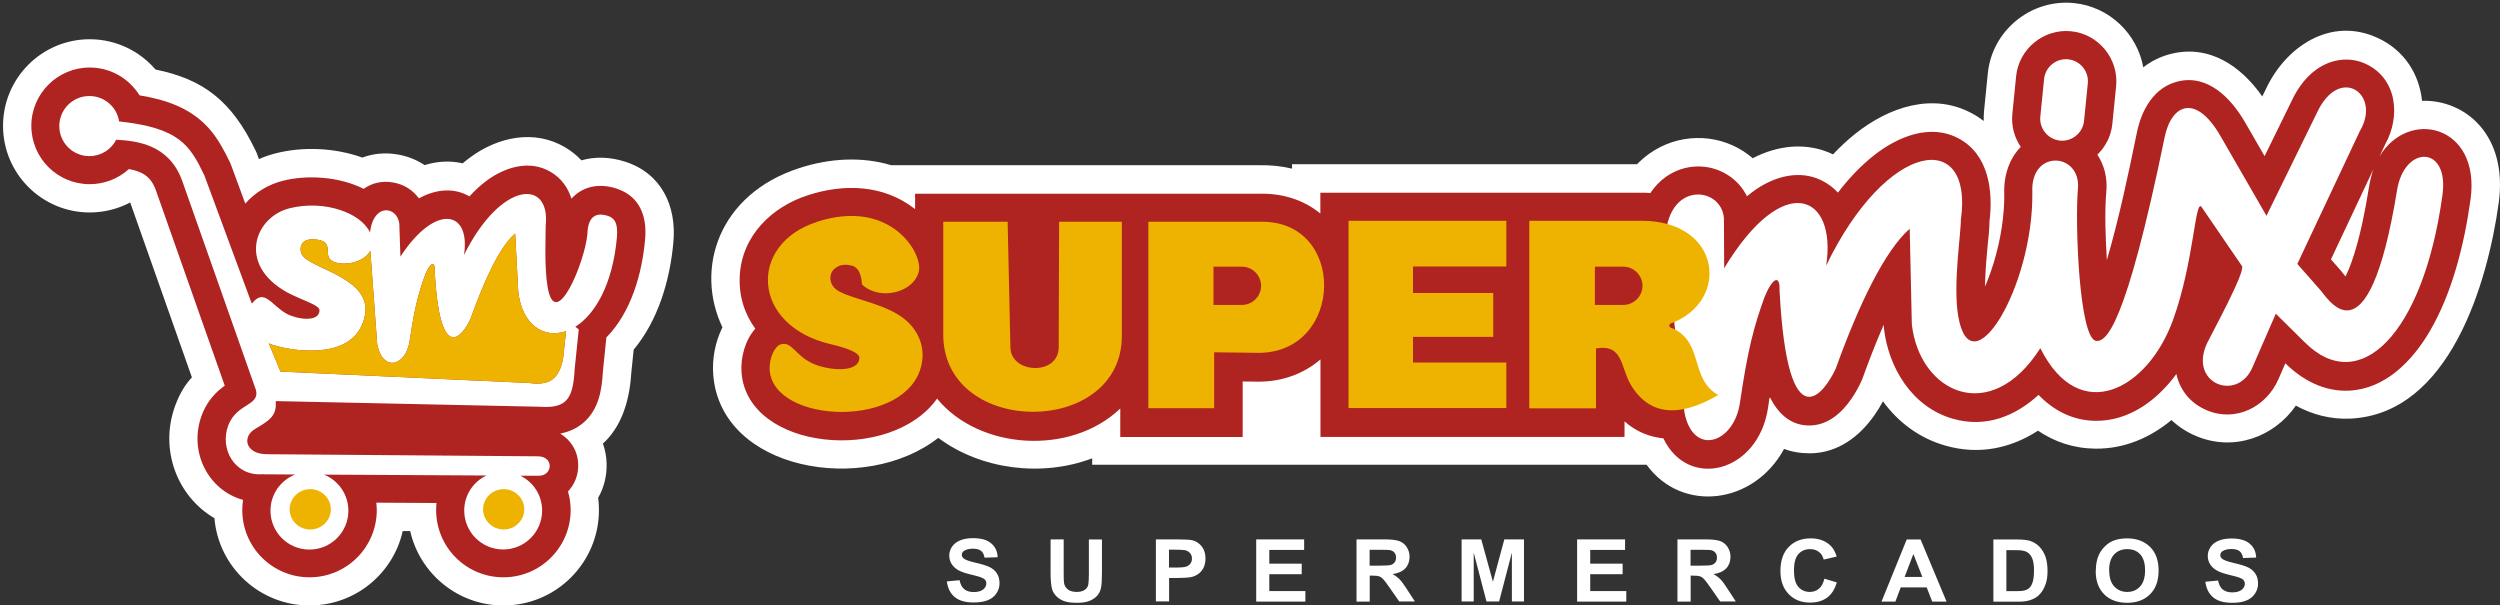
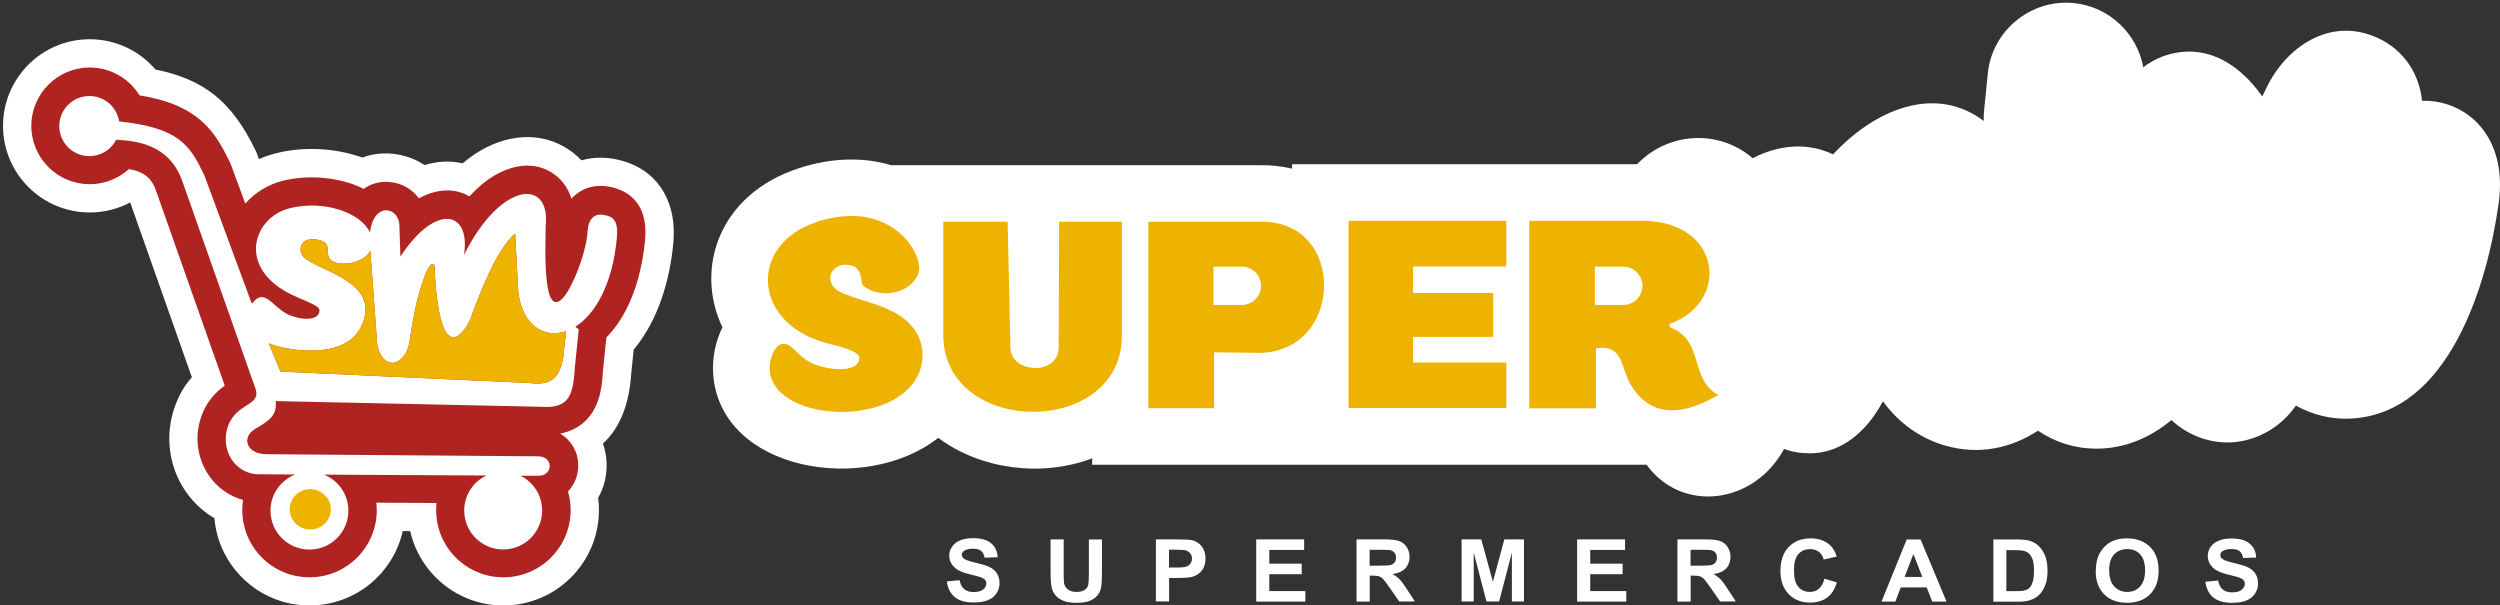
<svg xmlns="http://www.w3.org/2000/svg" width="256" height="62" viewBox="0 0 256 62" fill="none">
  <rect x="0" y="0" width="256" height="62" fill="#333333" stroke="none" />
  <g id="Group 450">
    <path id="Vector" fill-rule="evenodd" clip-rule="evenodd" d="M59.536 16.419C60.888 16.032 62.411 16.044 64.013 16.555C67.74 17.759 69.286 21.086 68.956 24.788C68.615 28.649 67.411 32.782 64.888 35.803L64.638 38.244C64.445 41.333 63.502 43.82 61.74 45.421C61.956 46.045 62.093 46.704 62.115 47.408C62.161 48.714 61.843 49.94 61.252 50.974C61.309 51.383 61.331 51.803 61.331 52.223C61.331 57.617 56.956 62 51.547 62C46.889 62 42.991 58.741 42.002 54.38H41.241C40.264 58.741 36.366 62 31.696 62C26.582 62 22.378 58.071 21.958 53.063C18.174 50.86 16.265 46.045 17.958 41.492C18.412 40.277 18.958 39.391 19.651 38.642L13.333 20.734C12.083 21.392 10.662 21.756 9.185 21.756C4.288 21.756 0.311 17.781 0.311 12.887C0.311 7.993 4.288 4.018 9.185 4.018C11.856 4.018 14.287 5.211 15.924 7.118C20.81 8.118 23.707 10.298 26.173 15.419L26.287 15.669L26.514 16.294C27.071 16.044 27.662 15.839 28.264 15.692C31.014 14.999 34.264 15.113 37.105 16.135C38.196 15.726 39.434 15.59 40.786 15.828C41.786 16.01 42.696 16.385 43.48 16.907C44.718 16.521 46.036 16.419 47.377 16.725C47.639 16.498 47.911 16.294 48.184 16.089C51.002 14.023 54.718 13.216 57.877 15.09C58.513 15.465 59.059 15.908 59.525 16.407" fill="white" />
    <path id="Vector_2" fill-rule="evenodd" clip-rule="evenodd" d="M58.524 20.336C59.581 19.167 61.206 18.69 63.115 19.303C65.536 20.087 66.274 22.187 66.058 24.515C65.751 27.99 64.638 31.976 62.093 34.554L61.74 38.006C61.638 39.913 61.32 41.867 59.82 43.218C59.093 43.865 58.252 44.229 57.365 44.399C58.434 45.046 59.161 46.148 59.206 47.522C59.252 48.623 58.843 49.6 58.161 50.327C58.343 50.94 58.434 51.587 58.434 52.234C58.434 56.027 55.354 59.116 51.547 59.116C47.741 59.116 44.661 56.038 44.661 52.234C44.661 51.984 44.673 51.746 44.695 51.508L38.536 51.473C38.559 51.723 38.582 51.984 38.582 52.234C38.582 56.027 35.502 59.116 31.696 59.116C27.889 59.116 24.81 56.038 24.81 52.234C24.81 51.882 24.832 51.53 24.889 51.19C21.31 50.213 19.276 46.227 20.662 42.514C21.082 41.39 21.764 40.47 22.707 39.72C22.81 39.641 22.912 39.561 23.014 39.493L15.958 19.473C15.446 18.009 14.435 17.52 13.196 17.316C12.117 18.292 10.696 18.86 9.185 18.86C5.878 18.86 3.208 16.18 3.208 12.887C3.208 9.594 5.89 6.914 9.185 6.914C11.321 6.914 13.219 8.038 14.287 9.764C17.014 10.207 19.628 11.082 21.503 13.273C22.378 14.307 22.991 15.465 23.571 16.68L23.628 16.805L25.116 20.847C26.116 19.712 27.469 18.883 28.98 18.508C31.457 17.884 34.718 18.077 37.241 19.337C38.059 18.758 39.082 18.474 40.286 18.69C41.389 18.883 42.286 19.485 42.9 20.314C44.468 19.439 46.309 19.155 47.945 20.041C47.991 20.064 48.025 20.087 48.07 20.109C48.638 19.496 49.241 18.928 49.9 18.451C51.775 17.089 54.275 16.339 56.4 17.611C57.502 18.258 58.172 19.246 58.524 20.359" fill="#AF2321" />
    <path id="Vector_3" fill-rule="evenodd" clip-rule="evenodd" d="M27.515 35.133L28.719 38.051L54.218 39.221C56.173 39.493 57.275 38.892 57.673 36.632L57.968 33.906C55.684 34.701 53.457 33.282 53.071 29.864L52.753 23.913C51.15 25.299 49.639 28.592 48.162 32.691C47.491 34.168 45.037 37.745 44.514 27.695C44.56 26.65 44.048 26.889 43.537 28.138C42.855 30.023 42.458 31.465 41.946 34.917C41.56 37.517 39.196 38.131 38.628 35.258L37.923 25.674C37.151 27.127 34.537 27.297 33.833 26.582C33.208 25.969 34.128 24.811 32.549 24.549C32.049 24.47 31.401 24.47 31.06 24.799C30.674 25.185 30.674 25.889 31.117 26.332C32.446 27.638 38.071 28.649 37.367 32.283C37.151 33.418 36.446 35.087 33.924 35.678C31.435 36.257 28.39 35.564 27.481 35.144M18.663 18.531C17.299 14.727 13.924 14.431 11.902 14.307C11.39 15.306 10.356 15.987 9.152 15.987C7.447 15.987 6.072 14.613 6.072 12.91C6.072 11.207 7.447 9.833 9.152 9.833C10.697 9.833 11.97 10.957 12.197 12.433C18.333 13.092 19.424 14.829 20.924 17.952L25.663 30.772L25.799 31.09C27.06 29.432 27.799 31.295 29.367 32.135C30.435 32.703 32.651 33.032 32.719 31.806C32.753 31.215 31.003 30.795 29.39 29.932C24.276 27.093 26.06 22.221 29.662 21.324C33.219 20.439 36.98 21.801 37.889 23.811C38.253 20.564 40.992 21.165 40.901 23.266L41.003 26.275C44.594 20.779 48.219 21.54 47.514 26.105C51.332 18.463 56.412 18.304 55.877 23.119C55.889 24.016 55.718 27.297 56.071 29.364C56.877 34.133 59.9 26.82 60.15 23.959C60.207 21.813 61.377 21.835 62.218 22.097C63.002 22.346 63.286 22.937 63.173 24.3C62.73 29.205 60.9 32.203 58.911 33.464L59.264 33.725L58.843 37.813C58.684 40.788 58.071 41.844 55.298 41.651L28.231 41.072C28.367 42.582 27.583 43.059 26.14 43.911C24.708 44.751 25.174 46.534 27.367 46.511C36.628 46.579 45.901 46.647 55.162 46.727C56.775 46.806 56.571 48.782 55.116 48.714H53.287C54.605 49.35 55.514 50.713 55.514 52.28C55.514 54.483 53.73 56.266 51.525 56.266C49.321 56.266 47.537 54.483 47.537 52.28C47.537 50.69 48.469 49.327 49.809 48.691L33.185 48.601C34.639 49.191 35.674 50.622 35.674 52.291C35.674 54.494 33.89 56.277 31.685 56.277C29.481 56.277 27.697 54.494 27.697 52.291C27.697 50.611 28.742 49.168 30.231 48.589L26.776 48.566C24.003 48.703 22.481 45.955 23.367 43.581C24.299 41.094 26.992 41.651 26.06 39.516L18.674 18.565L18.663 18.531Z" fill="white" />
    <path id="Vector_4" fill-rule="evenodd" clip-rule="evenodd" d="M31.764 50.088C32.923 50.088 33.878 51.019 33.878 52.155C33.878 53.29 32.935 54.222 31.764 54.222C30.594 54.222 29.662 53.29 29.662 52.155C29.662 51.019 30.605 50.088 31.764 50.088Z" fill="#EEB300" />
-     <path id="Vector_5" fill-rule="evenodd" clip-rule="evenodd" d="M51.581 50.088C52.74 50.088 53.684 51.019 53.684 52.155C53.684 53.29 52.74 54.222 51.581 54.222C50.422 54.222 49.468 53.29 49.468 52.155C49.468 51.019 50.411 50.088 51.581 50.088Z" fill="#EEB300" />
    <path id="Vector_6" fill-rule="evenodd" clip-rule="evenodd" d="M96.057 44.853C88.58 50.701 73.796 48.248 73.035 38.369C72.91 36.734 73.239 35.008 73.978 33.52C71.126 27.536 73.569 19.893 81.841 17.214C84.955 16.203 88.25 16.01 91.261 16.918H108.852H120.67H128.931C130.09 16.896 131.226 17.009 132.306 17.27V16.816H167.634C168.02 16.419 168.452 16.044 168.918 15.715C171.782 13.693 175.6 13.591 178.543 15.499C178.872 15.715 179.179 15.942 179.475 16.203C182.031 14.874 184.997 14.511 187.702 15.806C188.44 15.022 189.213 14.306 190.042 13.648C193.406 10.991 197.894 9.424 201.94 11.615C202.372 11.842 202.769 12.104 203.133 12.387C203.133 12.047 203.133 11.695 203.167 11.354L203.553 7.505C203.996 3.11 207.974 -0.126 212.371 0.316C216.007 0.68 218.848 3.462 219.473 6.891C220.28 6.267 221.223 5.79 222.303 5.517C226.28 4.529 229.518 6.812 231.655 9.878L232.007 9.162C234.03 4.791 238.632 1.656 243.472 3.882C246.245 5.165 247.734 7.629 248.018 10.321C252.461 10.196 256.813 13.852 255.87 20.768C254.745 28.921 250.859 42.4 240.666 42.866C238.666 42.957 236.779 42.457 235.098 41.537C232.859 44.762 228.734 46.261 224.905 44.66C223.905 44.24 223.064 43.684 222.359 43.014C220.189 44.808 217.564 45.966 214.587 45.943C212.337 45.92 210.371 45.239 208.689 44.104C205.951 45.875 202.69 46.636 199.19 45.625C196.519 44.864 194.36 43.218 192.815 41.094C192.565 41.56 192.292 42.003 191.997 42.434C190.451 44.683 188.224 46.386 185.372 46.42C184.372 46.42 183.474 46.273 182.69 45.966C179.6 51.678 172.213 52.564 168.611 47.59H111.84V46.931C106.647 48.896 100.42 48.067 96.102 44.853" fill="white" />
-     <path id="Vector_7" fill-rule="evenodd" clip-rule="evenodd" d="M243.042 17.316L238.69 26.559L239.678 27.683C239.826 27.854 239.996 28.081 240.178 28.308C240.451 27.763 240.701 27.127 240.803 26.82C241.667 24.379 242.19 21.574 242.61 19.019C242.712 18.406 242.86 17.838 243.042 17.316ZM95.967 40.799C91.263 47.488 76.547 46.182 75.933 38.153C75.82 36.643 76.286 34.837 77.343 33.657C76.252 32.158 75.638 30.329 75.752 28.24C75.968 24.152 79.002 21.188 82.751 19.984C86.433 18.792 90.444 18.906 93.603 21.336C93.638 21.358 93.672 21.392 93.706 21.415V19.837H106.035H117.784H128.966C131.295 19.78 133.489 20.45 135.204 21.869V19.735H168.112C168.408 19.735 168.703 19.735 168.999 19.769C169.419 19.133 169.942 18.565 170.601 18.099C172.499 16.759 175.021 16.68 176.976 17.952C177.817 18.497 178.464 19.235 178.885 20.098C179.203 19.837 179.521 19.598 179.851 19.371C181.816 18.043 184.294 17.373 186.532 18.474C187.191 18.803 187.748 19.224 188.203 19.723C189.294 18.304 190.509 17.009 191.85 15.942C194.259 14.034 197.611 12.592 200.577 14.182C203.634 15.828 204.111 19.519 203.725 22.642C203.725 23.471 203.611 24.356 203.532 25.163C203.418 26.332 203.327 27.502 203.282 28.683C203.282 28.898 203.27 29.126 203.259 29.353C203.373 29.103 203.464 28.887 203.52 28.728C204.429 26.434 205.02 23.857 205.191 21.392C205.225 20.859 205.248 20.325 205.236 19.791C205.168 17.963 205.77 16.214 206.929 15.045C206.27 14.079 205.941 12.887 206.066 11.649L206.452 7.8C206.736 4.995 209.282 2.917 212.088 3.201C214.895 3.485 216.974 6.028 216.69 8.833L216.304 12.683C216.179 13.932 215.611 15.022 214.77 15.839C215.474 16.896 215.815 18.224 215.69 19.61C215.497 21.79 215.611 24.345 215.736 26.537C215.736 26.571 215.736 26.616 215.736 26.661C216.986 22.38 217.94 17.861 218.827 13.534C219.293 11.252 220.565 8.947 222.997 8.345C226.111 7.573 228.485 10.094 229.894 12.524L231.894 15.987L234.622 10.423C235.292 8.958 236.292 7.595 237.712 6.789C239.11 5.994 240.781 5.858 242.246 6.539C245.485 8.038 245.837 11.945 244.235 14.795L243.655 16.033C246.633 11.036 254.03 12.808 252.985 20.404C252.36 24.935 251.132 29.955 248.803 33.929C247.019 36.961 244.258 39.834 240.519 40.004C237.996 40.118 235.747 38.914 234.019 37.199L233.315 38.823C232.076 41.662 228.963 43.252 226.008 42.026C224.236 41.288 223.213 39.891 222.861 38.301C220.861 41.015 218.02 43.116 214.6 43.093C212.213 43.07 210.27 42.014 208.747 40.436C206.384 42.605 203.35 43.854 199.964 42.877C195.805 41.685 193.362 37.665 192.907 33.554V33.429L192.884 33.27C191.975 35.349 191.225 37.358 190.737 38.71L190.703 38.812L190.657 38.914C190.362 39.584 189.998 40.243 189.578 40.845C188.589 42.287 187.169 43.547 185.316 43.57C183.339 43.593 182.066 42.309 181.26 40.72L181.192 40.754C181.146 41.072 181.101 41.378 181.055 41.708C180.078 48.407 172.874 50.213 170.328 44.887C168.885 44.74 167.533 44.194 166.351 43.15V44.74H135.216V36.802C133.557 38.233 131.386 39.073 128.92 39.084L127.25 39.062V44.751H114.716V41.833C109.637 46.693 100.274 46.068 95.978 40.845L95.967 40.799Z" fill="#AF2321" />
    <path id="Vector_8" d="M225.826 59.57L227.133 59.445C227.212 59.865 227.371 60.172 227.61 60.365C227.849 60.558 228.167 60.66 228.576 60.66C229.008 60.66 229.326 60.569 229.542 60.399C229.758 60.228 229.871 60.024 229.871 59.785C229.871 59.638 229.826 59.502 229.735 59.399C229.644 59.297 229.485 59.206 229.258 59.127C229.099 59.07 228.746 58.979 228.19 58.843C227.474 58.673 226.974 58.457 226.69 58.207C226.28 57.855 226.076 57.423 226.076 56.924C226.076 56.594 226.167 56.299 226.36 56.015C226.553 55.731 226.826 55.516 227.19 55.368C227.553 55.221 227.985 55.141 228.496 55.141C229.326 55.141 229.951 55.311 230.371 55.675C230.792 56.027 231.008 56.504 231.03 57.094L229.689 57.14C229.633 56.81 229.508 56.572 229.326 56.435C229.144 56.288 228.86 56.22 228.485 56.22C228.11 56.22 227.792 56.299 227.576 56.447C227.44 56.549 227.36 56.674 227.36 56.844C227.36 56.992 227.428 57.128 227.565 57.23C227.735 57.367 228.144 57.514 228.792 57.662C229.439 57.81 229.917 57.957 230.235 58.116C230.542 58.275 230.792 58.491 230.962 58.763C231.144 59.036 231.223 59.377 231.223 59.774C231.223 60.138 231.121 60.478 230.905 60.796C230.689 61.114 230.394 61.352 230.008 61.5C229.621 61.659 229.144 61.727 228.564 61.727C227.724 61.727 227.087 61.546 226.633 61.171C226.178 60.796 225.917 60.262 225.826 59.547M215.985 58.423C215.985 59.15 216.156 59.695 216.508 60.058C216.86 60.433 217.292 60.614 217.826 60.614C218.36 60.614 218.803 60.433 219.144 60.058C219.485 59.683 219.656 59.138 219.656 58.4C219.656 57.662 219.485 57.128 219.156 56.765C218.826 56.401 218.383 56.231 217.826 56.231C217.269 56.231 216.826 56.413 216.485 56.776C216.144 57.14 215.974 57.685 215.974 58.423H215.985ZM214.61 58.468C214.61 57.821 214.713 57.276 214.917 56.833C215.065 56.504 215.269 56.22 215.531 55.959C215.792 55.697 216.076 55.504 216.383 55.38C216.792 55.209 217.269 55.13 217.815 55.13C218.792 55.13 219.576 55.425 220.167 56.004C220.758 56.583 221.042 57.401 221.042 58.434C221.042 59.468 220.747 60.274 220.167 60.853C219.587 61.432 218.803 61.727 217.826 61.727C216.849 61.727 216.054 61.443 215.474 60.864C214.894 60.285 214.599 59.49 214.599 58.48L214.61 58.468ZM205.452 56.322V60.535H206.452C206.827 60.535 207.088 60.512 207.258 60.478C207.474 60.421 207.656 60.342 207.792 60.217C207.94 60.092 208.054 59.888 208.145 59.604C208.236 59.32 208.281 58.934 208.281 58.434C208.281 57.934 208.236 57.571 208.145 57.299C208.054 57.037 207.929 56.833 207.77 56.685C207.611 56.538 207.406 56.435 207.156 56.39C206.974 56.345 206.599 56.333 206.065 56.333H205.463L205.452 56.322ZM204.111 55.243H206.554C207.111 55.243 207.52 55.289 207.815 55.368C208.201 55.482 208.531 55.675 208.815 55.959C209.088 56.242 209.304 56.583 209.451 56.992C209.599 57.401 209.667 57.9 209.667 58.491C209.667 59.013 209.599 59.468 209.463 59.842C209.292 60.308 209.065 60.682 208.758 60.966C208.531 61.182 208.213 61.352 207.815 61.477C207.52 61.568 207.122 61.614 206.633 61.614H204.122V55.255L204.111 55.243ZM196.85 59.081L195.929 56.731L195.031 59.081H196.85ZM199.304 61.602H197.861L197.293 60.149H194.634L194.088 61.602H192.668L195.247 55.243H196.668L199.327 61.602H199.304ZM186.793 59.252L188.089 59.638C187.884 60.342 187.554 60.853 187.1 61.194C186.634 61.534 186.054 61.705 185.339 61.705C184.452 61.705 183.736 61.421 183.168 60.842C182.6 60.262 182.316 59.479 182.316 58.468C182.316 57.412 182.6 56.583 183.168 56.004C183.736 55.413 184.486 55.13 185.418 55.13C186.225 55.13 186.884 55.357 187.395 55.822C187.702 56.095 187.918 56.481 188.077 56.992L186.748 57.299C186.668 56.969 186.509 56.708 186.259 56.515C186.009 56.322 185.702 56.231 185.35 56.231C184.861 56.231 184.452 56.401 184.157 56.742C183.85 57.083 183.702 57.628 183.702 58.389C183.702 59.195 183.85 59.763 184.157 60.103C184.464 60.444 184.85 60.614 185.339 60.614C185.691 60.614 185.998 60.501 186.259 60.285C186.52 60.069 186.702 59.729 186.816 59.263L186.793 59.252ZM173.112 57.923H174.1C174.748 57.923 175.146 57.9 175.305 57.844C175.464 57.787 175.589 57.696 175.68 57.571C175.771 57.446 175.816 57.287 175.816 57.094C175.816 56.878 175.759 56.708 175.634 56.572C175.521 56.435 175.35 56.356 175.134 56.322C175.021 56.311 174.703 56.299 174.157 56.299H173.112V57.912V57.923ZM171.771 61.591V55.232H174.589C175.293 55.232 175.816 55.289 176.134 55.402C176.453 55.516 176.714 55.72 176.907 56.015C177.1 56.311 177.202 56.64 177.202 57.015C177.202 57.492 177.055 57.889 176.771 58.196C176.475 58.502 176.043 58.707 175.464 58.786C175.748 58.945 175.987 59.127 176.18 59.32C176.373 59.513 176.623 59.854 176.941 60.353L177.748 61.591H176.146L175.18 60.206C174.839 59.717 174.6 59.399 174.475 59.274C174.35 59.15 174.214 59.059 174.078 59.013C173.93 58.968 173.714 58.945 173.396 58.945H173.123V61.602H171.782L171.771 61.591ZM161.498 61.591V55.232H166.407V56.311H162.839V57.719H166.157V58.797H162.839V60.524H166.532V61.602H161.498V61.591ZM149.669 61.591V55.232H151.681L152.874 59.57L154.044 55.232H156.055V61.591H154.817V56.583L153.51 61.591H152.215L150.908 56.583V61.591H149.658H149.669ZM140.249 57.923H141.238C141.874 57.923 142.283 57.9 142.442 57.844C142.601 57.787 142.726 57.696 142.817 57.571C142.908 57.446 142.954 57.287 142.954 57.094C142.954 56.878 142.897 56.708 142.772 56.572C142.658 56.435 142.488 56.356 142.272 56.322C142.158 56.311 141.84 56.299 141.295 56.299H140.249V57.912V57.923ZM138.908 61.591V55.232H141.726C142.431 55.232 142.954 55.289 143.272 55.402C143.59 55.516 143.851 55.72 144.044 56.015C144.238 56.311 144.34 56.64 144.34 57.015C144.34 57.492 144.192 57.889 143.908 58.196C143.613 58.502 143.181 58.707 142.601 58.786C142.885 58.945 143.124 59.127 143.317 59.32C143.51 59.513 143.76 59.854 144.079 60.353L144.885 61.591H143.283L142.317 60.206C141.976 59.717 141.738 59.399 141.613 59.274C141.488 59.15 141.351 59.059 141.215 59.013C141.067 58.968 140.851 58.945 140.533 58.945H140.261V61.602H138.92L138.908 61.591ZM128.636 61.591V55.232H133.545V56.311H129.977V57.719H133.295V58.797H129.977V60.524H133.67V61.602H128.636V61.591ZM119.704 56.299V58.116H120.432C120.954 58.116 121.307 58.082 121.488 58.014C121.67 57.946 121.807 57.844 121.909 57.696C122.011 57.548 122.057 57.389 122.057 57.196C122.057 56.969 121.988 56.776 121.841 56.617C121.704 56.47 121.522 56.367 121.307 56.333C121.147 56.311 120.829 56.288 120.341 56.288H119.693L119.704 56.299ZM118.363 61.591V55.232H120.511C121.329 55.232 121.852 55.266 122.102 55.323C122.477 55.413 122.795 55.629 123.057 55.947C123.307 56.265 123.443 56.685 123.443 57.185C123.443 57.571 123.363 57.9 123.227 58.173C123.079 58.434 122.897 58.65 122.67 58.797C122.443 58.945 122.216 59.047 121.977 59.093C121.659 59.15 121.193 59.184 120.591 59.184H119.716V61.58H118.375L118.363 61.591ZM107.58 55.232H108.921V58.684C108.921 59.229 108.932 59.581 108.966 59.751C109.023 60.013 109.159 60.217 109.375 60.376C109.591 60.535 109.886 60.614 110.25 60.614C110.614 60.614 110.909 60.535 111.102 60.387C111.296 60.24 111.409 60.058 111.443 59.842C111.477 59.627 111.5 59.263 111.5 58.763V55.243H112.841V58.593C112.841 59.354 112.807 59.899 112.739 60.217C112.67 60.535 112.534 60.796 112.341 61.012C112.148 61.228 111.886 61.398 111.568 61.534C111.239 61.659 110.818 61.727 110.296 61.727C109.659 61.727 109.182 61.659 108.864 61.511C108.534 61.375 108.284 61.194 108.091 60.966C107.898 60.739 107.773 60.512 107.716 60.262C107.625 59.899 107.58 59.354 107.58 58.65V55.255V55.232ZM96.955 59.536L98.262 59.411C98.341 59.831 98.501 60.138 98.739 60.331C98.978 60.524 99.296 60.626 99.705 60.626C100.137 60.626 100.455 60.535 100.671 60.365C100.887 60.194 101 59.99 101 59.751C101 59.604 100.955 59.468 100.864 59.365C100.773 59.263 100.614 59.172 100.387 59.093C100.228 59.036 99.875 58.945 99.319 58.809C98.603 58.639 98.103 58.423 97.819 58.173C97.41 57.821 97.205 57.389 97.205 56.89C97.205 56.56 97.296 56.265 97.489 55.981C97.682 55.697 97.955 55.482 98.319 55.334C98.682 55.186 99.114 55.107 99.625 55.107C100.455 55.107 101.08 55.277 101.5 55.641C101.921 55.993 102.137 56.47 102.159 57.06L100.819 57.105C100.762 56.776 100.637 56.538 100.455 56.401C100.273 56.254 99.989 56.186 99.614 56.186C99.239 56.186 98.921 56.265 98.705 56.413C98.569 56.515 98.489 56.64 98.489 56.81C98.489 56.958 98.557 57.094 98.694 57.196C98.864 57.333 99.273 57.48 99.921 57.628C100.569 57.776 101.046 57.923 101.364 58.082C101.671 58.241 101.921 58.457 102.091 58.729C102.262 59.002 102.353 59.343 102.353 59.74C102.353 60.103 102.25 60.444 102.034 60.762C101.819 61.08 101.523 61.318 101.137 61.466C100.75 61.625 100.273 61.693 99.694 61.693C98.853 61.693 98.216 61.511 97.762 61.137C97.307 60.762 97.046 60.228 96.955 59.513V59.536Z" fill="white" />
    <path id="Vector_9" fill-rule="evenodd" clip-rule="evenodd" d="M27.515 35.133L28.719 38.051L54.218 39.221C56.173 39.493 57.275 38.891 57.673 36.632L57.968 33.906C55.684 34.701 53.457 33.282 53.071 29.864L52.752 23.913C51.15 25.299 49.639 28.592 48.162 32.691C47.491 34.167 45.037 37.745 44.514 27.695C44.559 26.65 44.048 26.889 43.537 28.138C42.855 30.023 42.457 31.465 41.946 34.917C41.56 37.517 39.196 38.13 38.628 35.258L37.923 25.674C37.151 27.127 34.537 27.297 33.833 26.582C33.208 25.969 34.128 24.81 32.548 24.549C32.048 24.47 31.401 24.47 31.06 24.799C30.674 25.185 30.674 25.889 31.117 26.332C32.446 27.638 38.071 28.649 37.367 32.282C37.151 33.418 36.446 35.087 33.923 35.678C31.435 36.257 28.39 35.564 27.48 35.144" fill="#EEB300" />
    <path id="Vector_10" fill-rule="evenodd" clip-rule="evenodd" d="M208.929 11.933L209.315 8.084C209.44 6.857 210.554 5.949 211.781 6.074C213.008 6.199 213.917 7.311 213.792 8.538L213.406 12.387C213.281 13.614 212.167 14.522 210.94 14.397C209.713 14.273 208.804 13.16 208.929 11.933ZM200.804 22.437C202.065 13.182 193.225 14.329 186.998 27.195C188.123 19.928 182.657 17.361 176.555 27.468L176.532 22.676C176.68 19.042 170.396 18.224 170.544 25.026L172.487 42.23C173.373 46.806 177.566 45.398 178.168 41.253C178.975 35.746 179.6 33.441 180.68 30.443C181.486 28.444 182.293 28.058 182.225 29.727C183.055 45.75 186.941 40.061 187.998 37.699C190.338 31.181 193.02 25.639 195.554 23.425L195.77 33.202C196.554 40.209 203.827 43.672 208.929 35.655C212.951 43.695 219.951 39.868 222.519 32.759C224.69 26.764 224.769 20.223 225.451 21.211L229.576 27.241C229.962 27.808 226.44 34.236 226.019 35.11C224.053 39.255 229.076 41.219 230.644 37.631L233.042 32.123L235.973 35.019C241.609 40.697 248.155 34.213 250.109 19.962C250.814 14.852 246.212 14.829 245.462 19.462C242.428 38.062 238.235 30.284 237.496 29.58L235.246 27.025L241.655 13.409C243.905 9.617 239.53 6.539 237.223 11.615L232.087 22.096L227.371 13.921C224.871 9.594 222.36 10.616 221.656 14.068C217.633 33.634 215.644 35.019 214.644 34.906C212.917 34.701 212.463 22.891 212.781 19.326C213.11 15.613 207.895 15.238 208.111 19.666C208.236 29.41 201.804 39.959 200.52 32.362C199.963 29.08 200.827 23.834 200.793 22.415L200.804 22.437Z" fill="white" />
    <path id="Vector_11" fill-rule="evenodd" clip-rule="evenodd" d="M83.637 22.732C76.592 25.003 76.921 33.316 85.023 35.235C86.773 35.644 88.023 36.12 88.001 36.666C87.921 38.267 84.705 37.903 83.239 37.233C81.41 36.404 81.08 34.894 79.921 35.269C79.33 35.462 78.728 36.7 78.819 37.926C79.24 43.456 93.001 43.956 94.375 37.301C94.807 35.201 93.762 33.316 91.989 32.225C89.762 30.851 86.546 30.488 85.512 29.546C84.887 28.978 84.876 28.047 85.421 27.547C86.069 26.956 86.864 27.104 87.251 27.206C88.273 27.479 88.251 29.125 88.262 29.125C90.148 30.886 93.694 29.909 94.103 27.706C94.444 25.866 91.16 20.279 83.626 22.721M96.591 22.709H103.182L103.466 35.587C103.511 38.267 108.364 38.494 108.409 35.598L108.454 22.709H114.875V34.474C114.795 44.717 96.853 44.751 96.591 34.474V22.709ZM129.136 29.262C129.136 30.34 128.249 31.226 127.17 31.226H124.261V27.308H127.17C128.249 27.308 129.136 28.194 129.136 29.273V29.262ZM117.591 22.709H128.999C137.931 22.46 137.681 36.109 128.886 36.132L124.329 36.075V41.798H117.591V22.709ZM138.09 22.607H154.248V27.286H144.692V30H152.908V34.497H144.692V37.12H154.248V41.787H138.09V22.596V22.607ZM168.191 29.262C168.191 30.34 167.305 31.226 166.225 31.226H163.316V27.308H166.225C167.305 27.308 168.191 28.194 168.191 29.273V29.262ZM156.601 22.607H168.1C176.282 22.607 177.191 30.84 171.112 33.111C170.759 33.27 170.987 33.599 171.305 33.633C174.475 35.098 173.021 38.789 175.941 40.447C171.043 43.32 168.441 41.798 167.021 39.448C165.907 37.608 166.271 35.212 163.43 35.678V41.81H156.601V22.619V22.607Z" fill="#EEB300" />
  </g>
</svg>